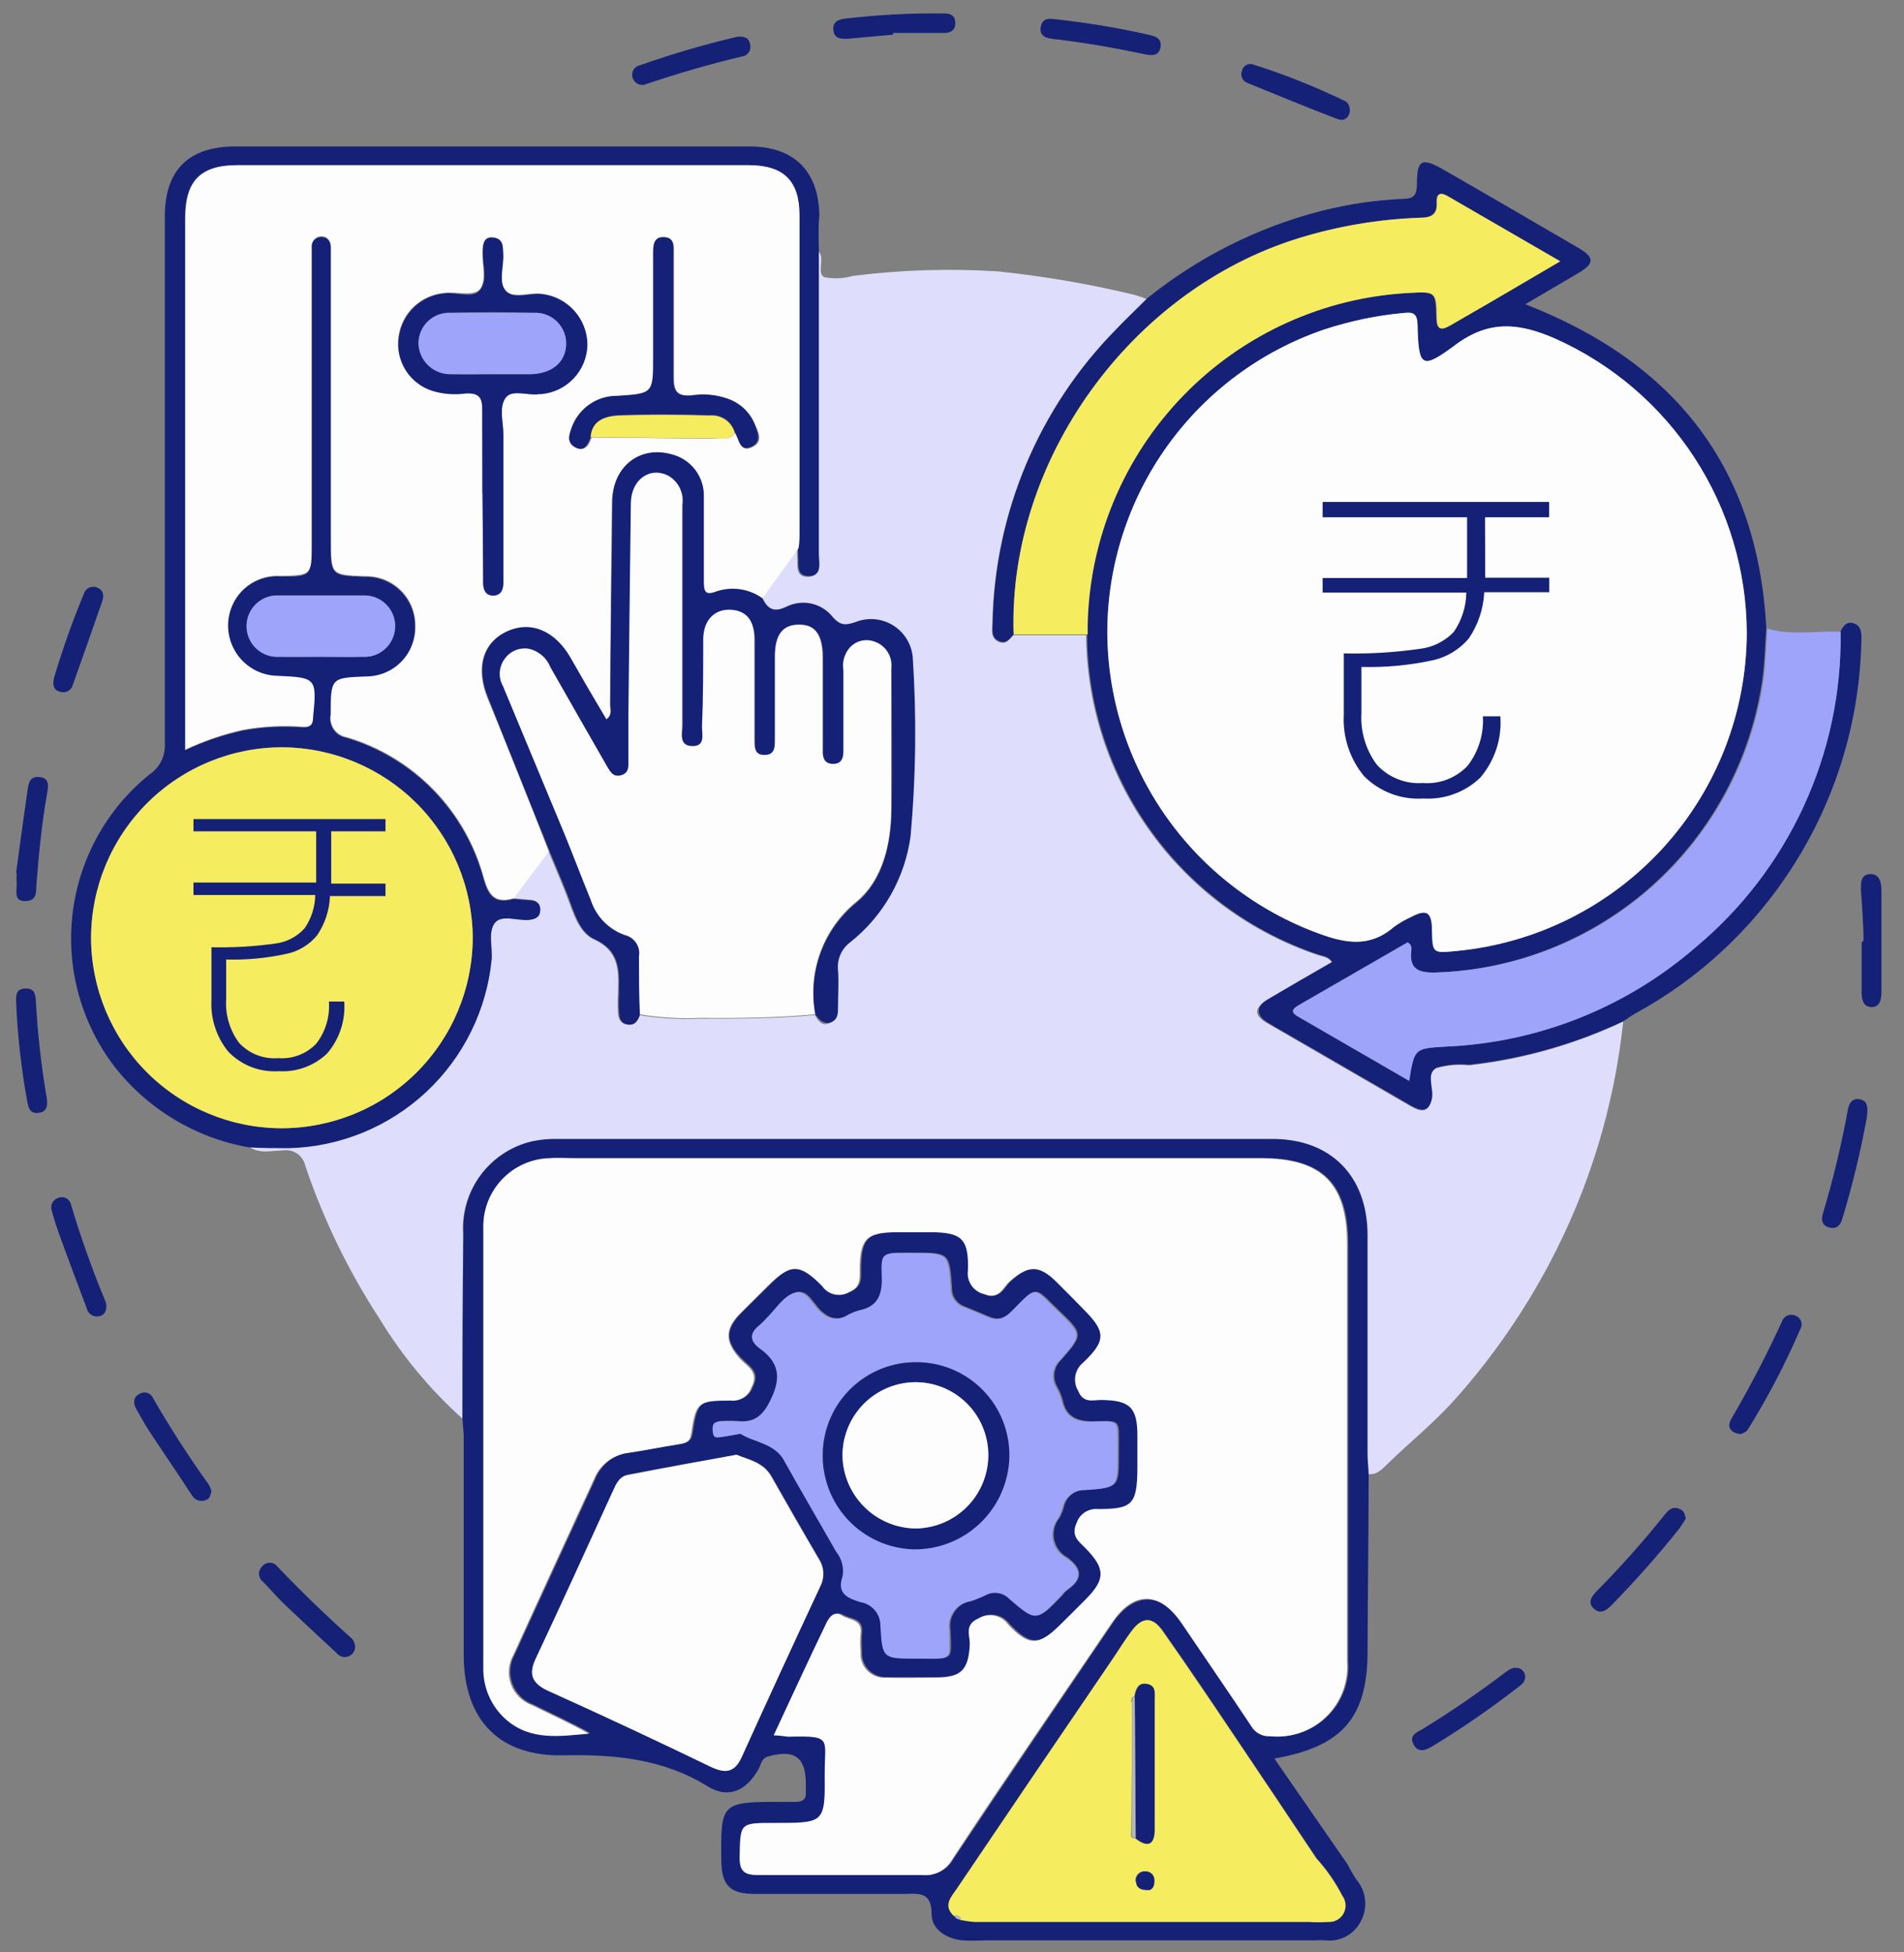
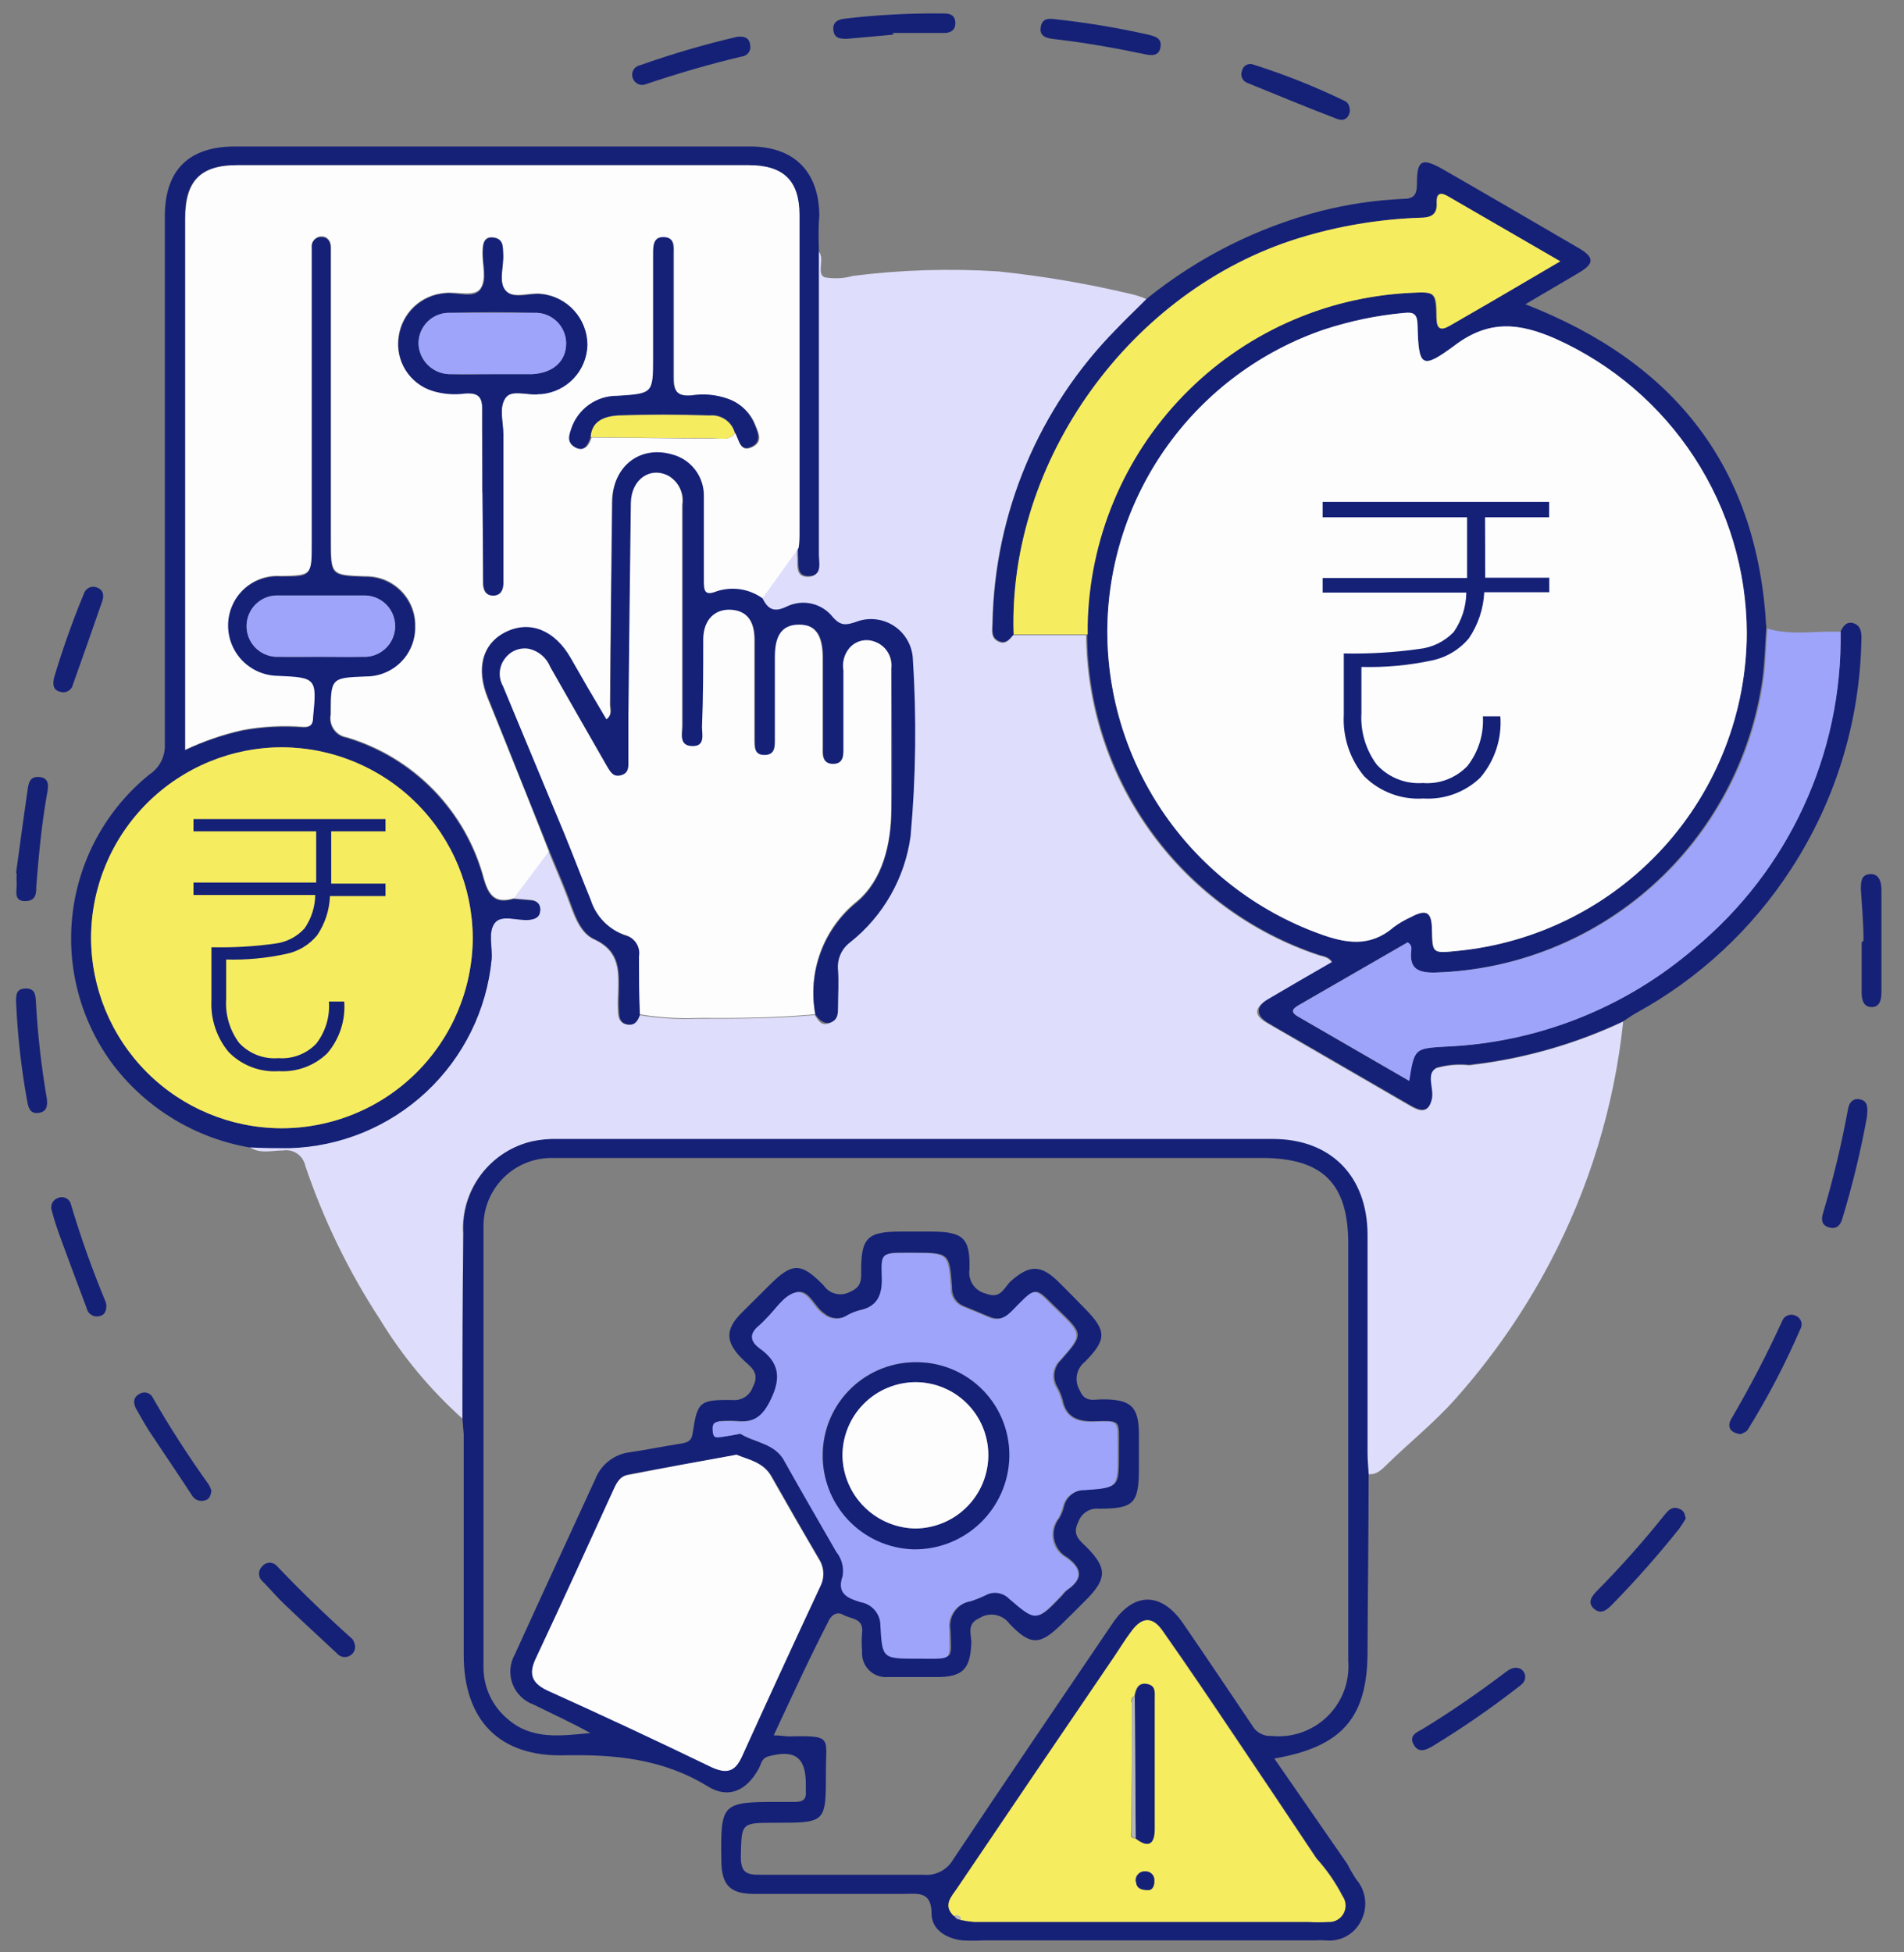
<svg xmlns="http://www.w3.org/2000/svg" width="79" height="81" viewBox="0 0 79 81" fill="none">
  <rect x="0" y="0" width="79" height="81" fill="#808080" stroke="none" />
  <g clip-path="url(#clip0_147_280)">
    <path d="M19.189 58.863C17.85 57.661 16.694 56.27 15.759 54.733C14.464 52.751 13.425 50.613 12.667 48.37C12.624 48.164 12.502 47.982 12.328 47.863C12.153 47.745 11.939 47.698 11.731 47.734C11.267 47.734 10.771 47.893 10.338 47.581C10.892 47.581 11.451 47.62 12.011 47.613C14.123 47.553 16.141 46.724 17.685 45.282C19.229 43.84 20.194 41.884 20.398 39.781C20.436 39.272 20.27 38.648 20.512 38.298C20.754 37.948 21.454 38.19 21.944 38.145C22.211 38.114 22.402 38.024 22.415 37.757C22.427 37.49 22.256 37.35 21.988 37.331L21.307 37.274C21.791 36.637 22.268 35.963 22.745 35.301C23.006 35.937 23.286 36.574 23.528 37.21C23.77 37.846 24.005 38.686 24.629 38.972C25.736 39.481 25.666 40.34 25.634 41.263C25.621 41.49 25.621 41.717 25.634 41.944C25.634 42.179 25.691 42.421 25.952 42.498C26.213 42.574 26.41 42.377 26.5 42.116C27.321 42.252 28.155 42.303 28.987 42.268C30.597 42.268 32.169 42.268 33.804 42.116C33.944 42.326 34.065 42.58 34.389 42.466C34.714 42.351 34.682 42.084 34.682 41.829C34.682 41.327 34.682 40.818 34.682 40.309C34.657 40.087 34.691 39.863 34.781 39.658C34.87 39.454 35.012 39.277 35.191 39.144C36.56 38.056 37.456 36.481 37.692 34.748C37.916 32.272 37.945 29.783 37.781 27.303C37.754 27.036 37.666 26.778 37.523 26.55C37.38 26.323 37.187 26.131 36.957 25.991C36.728 25.851 36.469 25.767 36.201 25.744C35.933 25.721 35.664 25.76 35.414 25.859C35.013 25.992 34.778 26.024 34.466 25.655C34.246 25.375 33.936 25.178 33.589 25.098C33.242 25.018 32.877 25.06 32.557 25.216C32.035 25.471 31.774 25.337 31.552 24.879L33.072 22.76V23.059C33.111 23.415 32.964 23.944 33.524 23.937C34.084 23.931 33.925 23.384 33.931 23.04C33.931 21.615 33.931 20.196 33.931 18.77C33.931 15.983 33.931 13.194 33.931 10.403C33.968 10.437 34 10.475 34.027 10.518C34.179 10.842 33.893 11.364 34.211 11.504C34.605 11.576 35.01 11.556 35.395 11.447C37.395 11.194 39.415 11.133 41.427 11.262C43.33 11.461 45.217 11.786 47.077 12.236C47.246 12.283 47.412 12.342 47.573 12.414C47.141 12.84 46.695 13.254 46.301 13.687C43.093 16.939 41.257 21.298 41.172 25.865C41.172 26.132 41.083 26.45 41.401 26.616C41.719 26.781 41.872 26.552 42.038 26.355H45.066C45.066 26.431 45.066 26.508 45.066 26.584C45.132 29.486 46.092 32.297 47.815 34.632C49.538 36.968 51.94 38.715 54.693 39.634C54.878 39.698 55.1 39.698 55.26 39.933C54.356 40.455 53.459 40.97 52.568 41.498C52.027 41.823 52.021 42.135 52.568 42.447C53.115 42.758 53.446 42.956 53.885 43.21L58.498 45.883C58.893 46.112 59.268 46.245 59.395 45.596C59.478 45.163 59.135 44.572 59.586 44.324C60.024 44.197 60.482 44.156 60.935 44.203C61.062 44.203 61.19 44.171 61.317 44.158C63.407 43.886 65.443 43.289 67.349 42.389C66.979 45.894 65.942 49.296 64.295 52.411C63.223 54.441 61.909 56.334 60.382 58.048C59.504 59.035 58.473 59.855 57.544 60.765C57.34 60.962 57.117 61.211 56.761 61.16C56.761 60.88 56.717 60.606 56.717 60.326C56.717 57.304 56.717 54.282 56.717 51.253C56.717 48.822 55.196 47.276 52.784 47.276H23.127C22.77 47.266 22.414 47.298 22.065 47.371C21.214 47.567 20.46 48.058 19.937 48.757C19.414 49.456 19.155 50.318 19.208 51.189C19.208 53.734 19.201 56.298 19.189 58.863Z" fill="#DEDEFC" />
    <path d="M19.189 58.863C19.189 56.318 19.189 53.734 19.233 51.17C19.181 50.299 19.439 49.437 19.963 48.738C20.486 48.039 21.24 47.548 22.09 47.352C22.44 47.279 22.796 47.247 23.153 47.257H52.81C55.222 47.257 56.736 48.803 56.742 51.234C56.742 54.262 56.742 57.285 56.742 60.307C56.742 60.587 56.774 60.861 56.787 61.141C56.787 63.597 56.749 66.053 56.742 68.509C56.742 71.245 55.712 72.473 52.874 72.963L55.903 77.34C56.014 77.559 56.137 77.772 56.272 77.977C56.479 78.216 56.608 78.514 56.639 78.83C56.671 79.145 56.605 79.463 56.45 79.739C56.314 79.997 56.103 80.209 55.846 80.346C55.588 80.483 55.296 80.54 55.005 80.509C54.855 80.499 54.704 80.499 54.554 80.509H40.835C40.532 80.525 40.228 80.525 39.925 80.509C39.251 80.433 38.653 80.051 38.653 79.408C38.653 78.454 38.08 78.575 37.482 78.581H31.31C30.292 78.581 29.942 78.225 29.929 77.207C29.898 74.814 29.929 74.763 32.309 74.763C32.538 74.763 32.767 74.763 32.996 74.763C33.321 74.763 33.467 74.643 33.435 74.318C33.435 74.216 33.435 74.115 33.435 74.013C33.435 72.912 32.971 72.575 31.883 72.874C31.596 72.95 31.584 73.192 31.482 73.383C30.967 74.318 30.209 74.655 29.338 74.102C27.492 72.975 25.52 72.791 23.427 72.829C20.716 72.906 19.24 71.366 19.24 68.655C19.24 65.609 19.24 62.559 19.24 59.505C19.227 59.321 19.202 59.092 19.189 58.863ZM39.881 79.637H39.938C40.11 79.675 40.285 79.7 40.46 79.714H54.318C54.596 79.73 54.874 79.73 55.152 79.714C55.274 79.714 55.394 79.68 55.498 79.618C55.603 79.555 55.689 79.465 55.746 79.357C55.804 79.249 55.831 79.127 55.825 79.005C55.819 78.883 55.78 78.765 55.712 78.664C55.423 78.101 55.061 77.579 54.636 77.111C53.523 75.444 52.416 73.784 51.296 72.123C50.291 70.628 49.285 69.132 48.254 67.669C47.841 67.077 47.414 67.084 46.982 67.669C46.721 68.013 46.498 68.382 46.257 68.738C44.072 71.945 41.896 75.154 39.728 78.365C39.493 78.708 39.136 79.065 39.601 79.504C39.623 79.556 39.664 79.599 39.716 79.623C39.767 79.648 39.826 79.653 39.881 79.637ZM32.105 72.002C32.392 72.002 32.57 72.046 32.742 72.046C34.593 72.002 34.256 72.097 34.269 73.548C34.269 75.629 34.269 75.629 32.163 75.629C30.738 75.629 30.769 75.629 30.738 77.029C30.738 77.665 30.941 77.792 31.526 77.786C33.792 77.786 36.05 77.786 38.316 77.786C38.561 77.811 38.808 77.764 39.027 77.651C39.246 77.538 39.428 77.364 39.55 77.15C41.733 73.873 43.947 70.621 46.155 67.364C47.045 66.034 48.191 66.046 49.094 67.364C49.998 68.681 51.003 70.176 51.958 71.595C52.037 71.735 52.154 71.851 52.296 71.927C52.438 72.004 52.598 72.038 52.759 72.027C53.182 72.07 53.609 72.019 54.01 71.878C54.411 71.737 54.776 71.51 55.079 71.213C55.383 70.915 55.617 70.555 55.766 70.157C55.915 69.759 55.974 69.333 55.941 68.91C55.941 63.136 55.941 57.367 55.941 51.603C55.941 49.102 54.878 48.046 52.358 48.046H23.872C23.516 48.046 23.159 48.046 22.803 48.046C22.056 48.068 21.348 48.384 20.834 48.927C20.32 49.47 20.042 50.194 20.061 50.941C20.061 57.015 20.061 63.092 20.061 69.171C20.058 69.579 20.146 69.983 20.318 70.353C20.489 70.724 20.741 71.052 21.053 71.315C22.071 72.212 23.287 72.015 24.496 71.907C23.719 71.474 22.918 71.111 22.135 70.723C21.935 70.652 21.754 70.537 21.603 70.388C21.452 70.239 21.336 70.058 21.263 69.859C21.189 69.66 21.16 69.448 21.178 69.236C21.196 69.025 21.26 68.82 21.365 68.636C22.466 66.212 23.586 63.794 24.699 61.37C24.815 61.072 25.009 60.812 25.261 60.615C25.514 60.419 25.814 60.295 26.131 60.256C26.831 60.154 27.531 60.008 28.231 59.9C28.498 59.855 28.689 59.817 28.74 59.467C28.937 58.15 29.02 58.074 30.388 58.087C30.568 58.107 30.751 58.065 30.904 57.968C31.058 57.87 31.174 57.724 31.234 57.552C31.571 56.916 31.1 56.693 30.782 56.368C30.095 55.675 30.082 55.153 30.782 54.46L31.915 53.333C32.863 52.379 33.232 52.366 34.173 53.333C34.292 53.508 34.471 53.632 34.676 53.68C34.881 53.728 35.097 53.698 35.281 53.594C35.77 53.384 35.732 53.066 35.732 52.691C35.732 51.361 36 51.1 37.349 51.1H38.621C39.97 51.1 40.263 51.361 40.224 52.684C40.193 52.903 40.245 53.126 40.37 53.309C40.495 53.491 40.684 53.62 40.899 53.671C41.535 53.925 41.656 53.416 41.936 53.162C42.7 52.481 43.17 52.462 43.896 53.162C44.278 53.537 44.647 53.919 45.022 54.301C45.913 55.21 45.932 55.573 45.022 56.496C44.846 56.632 44.725 56.829 44.684 57.048C44.643 57.268 44.684 57.495 44.799 57.686C45.016 58.214 45.404 58.055 45.754 58.061C46.944 58.061 47.255 58.373 47.255 59.537C47.255 59.989 47.255 60.447 47.255 60.905C47.255 62.381 47.052 62.598 45.595 62.598C45.412 62.579 45.228 62.623 45.073 62.723C44.918 62.822 44.802 62.971 44.742 63.145C44.456 63.705 44.825 63.928 45.111 64.22C45.926 65.054 45.926 65.493 45.111 66.333C44.755 66.695 44.392 67.052 44.029 67.408C43.145 68.267 42.757 68.286 41.885 67.37C41.746 67.181 41.541 67.052 41.311 67.009C41.081 66.965 40.843 67.01 40.645 67.134C40.078 67.383 40.314 67.815 40.301 68.178C40.256 69.253 39.951 69.578 38.876 69.584C38.188 69.584 37.501 69.584 36.814 69.584C36.673 69.593 36.532 69.571 36.4 69.52C36.268 69.47 36.149 69.391 36.05 69.291C35.951 69.19 35.875 69.069 35.827 68.936C35.779 68.804 35.759 68.662 35.77 68.522C35.748 68.267 35.748 68.012 35.77 67.758C35.847 67.122 35.306 67.185 34.988 67.001C34.67 66.816 34.434 67.096 34.352 67.313C33.55 68.865 32.85 70.405 32.105 71.996V72.002ZM30.725 59.493C31.317 59.868 32.182 59.881 32.634 60.663C33.327 61.904 34.046 63.132 34.752 64.367C34.865 64.506 34.947 64.667 34.993 64.841C35.04 65.014 35.048 65.195 35.02 65.372C34.752 66.129 35.261 66.301 35.77 66.46C35.997 66.497 36.203 66.614 36.352 66.788C36.501 66.963 36.584 67.185 36.585 67.414C36.661 68.795 36.674 68.795 38.099 68.802H38.252C39.639 68.802 39.467 68.871 39.442 67.631C39.418 67.493 39.422 67.353 39.454 67.217C39.486 67.082 39.544 66.954 39.626 66.841C39.708 66.728 39.812 66.633 39.931 66.561C40.05 66.489 40.182 66.442 40.32 66.422C40.538 66.35 40.751 66.263 40.956 66.161C41.116 66.08 41.297 66.052 41.474 66.082C41.65 66.111 41.812 66.197 41.936 66.326C43.043 67.274 43.05 67.268 44.087 66.186C44.147 66.103 44.217 66.028 44.297 65.964C44.971 65.499 44.889 65.067 44.297 64.621C44.155 64.546 44.032 64.439 43.936 64.31C43.84 64.181 43.774 64.033 43.742 63.875C43.71 63.718 43.714 63.555 43.753 63.399C43.791 63.243 43.864 63.098 43.966 62.973C44.054 62.818 44.118 62.651 44.157 62.477C44.21 62.28 44.328 62.106 44.492 61.985C44.656 61.864 44.856 61.802 45.06 61.809C46.428 61.713 46.428 61.7 46.428 60.352V60.046C46.428 58.907 46.543 58.933 45.372 58.971C44.704 58.971 44.239 58.793 44.099 58.087C44.046 57.89 43.967 57.702 43.864 57.526C43.764 57.35 43.727 57.144 43.758 56.943C43.789 56.742 43.887 56.558 44.036 56.419C44.971 55.357 44.959 55.35 43.896 54.326L43.679 54.116C42.986 53.422 42.986 53.429 42.292 54.116C41.962 54.447 41.656 54.88 41.071 54.638C40.715 54.492 40.371 54.339 40.014 54.199C39.86 54.141 39.728 54.036 39.636 53.899C39.545 53.762 39.499 53.6 39.505 53.435C39.404 51.978 39.397 51.978 37.915 51.972H37.609C36.642 51.972 36.604 51.972 36.642 52.964C36.642 53.703 36.464 54.199 35.688 54.358C35.49 54.41 35.302 54.492 35.128 54.6C34.983 54.677 34.818 54.709 34.654 54.691C34.49 54.673 34.336 54.605 34.212 54.498C33.779 54.218 33.575 53.442 33.009 53.626C32.551 53.766 32.226 54.32 31.845 54.689C31.76 54.782 31.671 54.872 31.577 54.956C31.151 55.287 31.157 55.592 31.577 55.929C32.36 56.489 32.487 57.113 32.048 58.023C31.724 58.716 31.355 59.028 30.623 58.958C30.394 58.942 30.165 58.942 29.936 58.958C29.662 58.958 29.611 59.162 29.63 59.391C29.649 59.62 29.853 59.626 30.025 59.601C30.197 59.575 30.419 59.544 30.725 59.486V59.493ZM30.559 60.364C29 60.644 27.531 60.899 26.061 61.179C25.692 61.249 25.564 61.573 25.425 61.879C24.368 64.182 23.319 66.492 22.243 68.789C21.938 69.425 22.059 69.807 22.714 70.112C24.992 71.16 27.261 72.221 29.522 73.294C30.159 73.586 30.502 73.491 30.795 72.861C31.864 70.498 32.945 68.148 34.04 65.811C34.133 65.632 34.177 65.432 34.167 65.231C34.157 65.029 34.093 64.834 33.983 64.666C33.312 63.525 32.655 62.381 32.01 61.236C31.66 60.657 31.049 60.568 30.559 60.358V60.364Z" fill="#152177" />
    <path d="M42.057 26.323C41.891 26.52 41.726 26.737 41.421 26.584C41.115 26.431 41.185 26.101 41.191 25.833C41.277 21.266 43.112 16.907 46.32 13.655C46.74 13.216 47.185 12.802 47.593 12.382C49.712 10.674 52.172 9.437 54.808 8.755C55.914 8.474 57.046 8.306 58.187 8.253C58.645 8.253 58.791 8.119 58.791 7.616C58.791 6.656 58.982 6.541 59.79 6.98C61.699 8.075 63.608 9.188 65.517 10.302C66.153 10.677 66.153 10.938 65.517 11.313C64.88 11.689 64.098 12.147 63.29 12.624C69.519 15.048 72.923 19.419 73.286 26.037C73.235 26.743 73.222 27.456 73.127 28.156C72.662 31.47 71.039 34.513 68.546 36.746C66.052 38.978 62.849 40.256 59.504 40.353C58.867 40.353 58.467 40.2 58.543 39.469C58.543 39.354 58.587 39.214 58.397 39.1L53.885 41.702C53.644 41.842 53.504 41.976 53.841 42.173L58.46 44.845C58.664 43.509 58.664 43.503 59.949 43.426C63.77 43.272 67.426 41.828 70.321 39.329C72.244 37.734 73.786 35.728 74.832 33.458C75.878 31.189 76.402 28.714 76.365 26.215C76.473 25.96 76.639 25.757 76.938 25.871C77.237 25.986 77.243 26.298 77.231 26.578C77.165 29.943 76.158 33.224 74.323 36.046C72.705 38.55 70.487 40.61 67.871 42.039C67.699 42.135 67.534 42.256 67.368 42.364C65.462 43.264 63.427 43.861 61.336 44.133C61.209 44.133 61.082 44.171 60.955 44.177C60.501 44.131 60.043 44.172 59.606 44.298C59.154 44.546 59.497 45.138 59.415 45.571C59.287 46.207 58.912 46.086 58.517 45.857L53.904 43.185C53.465 42.93 53.02 42.688 52.587 42.421C52.155 42.154 52.066 41.785 52.587 41.473C53.478 40.945 54.375 40.43 55.279 39.908C55.12 39.672 54.897 39.672 54.712 39.609C51.963 38.685 49.566 36.935 47.847 34.599C46.129 32.262 45.173 29.452 45.111 26.552C45.111 26.476 45.111 26.4 45.111 26.323C45.111 26.247 45.111 26.075 45.111 25.948C45.179 22.384 46.596 18.979 49.075 16.419C51.555 13.859 54.913 12.335 58.473 12.153C59.542 12.096 59.561 12.096 59.593 13.19C59.593 13.655 59.758 13.731 60.127 13.521L61.909 12.49L64.721 10.842L60.064 8.145C59.758 7.966 59.574 8.011 59.599 8.399C59.637 8.934 59.326 9.035 58.886 9.035C57.185 9.097 55.5 9.381 53.873 9.882C46.918 12.032 41.815 19.101 42.057 26.323ZM72.478 26.259C72.467 23.678 71.713 21.154 70.306 18.99C68.899 16.826 66.898 15.113 64.543 14.056C63.067 13.419 61.813 13.254 60.395 14.304C58.976 15.354 58.861 15.239 58.817 13.489C58.817 13.012 58.626 12.942 58.225 12.987C57.113 13.091 56.016 13.32 54.954 13.668C52.337 14.557 50.063 16.241 48.448 18.484C46.833 20.728 45.958 23.419 45.944 26.183C45.944 28.921 46.785 31.593 48.354 33.837C49.922 36.081 52.142 37.789 54.712 38.731C55.826 39.144 56.838 39.322 57.824 38.47C58.048 38.305 58.289 38.165 58.543 38.05C59.179 37.706 59.396 37.834 59.415 38.584C59.415 39.558 59.415 39.558 60.445 39.456C63.731 39.142 66.782 37.617 69.006 35.178C71.23 32.739 72.467 29.56 72.478 26.259Z" fill="#152177" />
    <path d="M33.976 10.365C33.976 13.152 33.976 15.941 33.976 18.732C33.976 20.158 33.976 21.576 33.976 23.002C33.976 23.345 34.135 23.886 33.569 23.899C33.003 23.912 33.155 23.377 33.117 23.021V22.722C33.117 22.518 33.155 22.315 33.155 22.086V8.921C33.155 7.496 32.519 6.853 31.03 6.853H9.835C8.315 6.853 7.672 7.489 7.672 9.048V31.134C8.439 30.772 9.243 30.496 10.071 30.313C10.898 30.162 11.74 30.12 12.578 30.186C12.89 30.186 12.947 30.065 12.972 29.785C13.131 28.175 13.106 28.143 11.509 28.073C11.168 28.069 10.834 27.982 10.535 27.82C10.236 27.657 9.981 27.424 9.793 27.14C9.605 26.857 9.489 26.531 9.455 26.193C9.422 25.854 9.471 25.512 9.6 25.197C9.762 24.796 10.047 24.457 10.414 24.228C10.781 23.999 11.211 23.893 11.643 23.924C12.915 23.924 12.915 23.924 12.915 22.582C12.915 18.662 12.915 14.747 12.915 10.836C12.915 10.658 12.915 10.48 12.915 10.302C12.908 10.244 12.913 10.186 12.93 10.131C12.947 10.075 12.975 10.024 13.012 9.98C13.05 9.937 13.097 9.901 13.149 9.877C13.201 9.852 13.258 9.838 13.316 9.837C13.589 9.837 13.717 10.015 13.717 10.289C13.717 10.562 13.717 10.747 13.717 10.976V22.429C13.717 23.886 13.717 23.886 15.136 23.937C15.41 23.93 15.682 23.979 15.937 24.08C16.192 24.181 16.423 24.333 16.618 24.527C16.812 24.72 16.965 24.951 17.068 25.205C17.171 25.459 17.222 25.731 17.216 26.005C17.223 26.279 17.175 26.551 17.075 26.805C16.974 27.06 16.824 27.292 16.632 27.487C16.44 27.682 16.211 27.837 15.959 27.942C15.706 28.047 15.435 28.1 15.161 28.098C13.704 28.156 13.723 28.156 13.71 29.664C13.689 29.77 13.69 29.88 13.713 29.987C13.735 30.093 13.779 30.194 13.841 30.283C13.904 30.372 13.983 30.448 14.076 30.505C14.168 30.563 14.271 30.601 14.379 30.618C15.751 31.028 16.994 31.783 17.99 32.811C18.986 33.84 19.701 35.107 20.067 36.491C20.283 37.242 20.582 37.509 21.308 37.299L21.988 37.356C22.256 37.356 22.434 37.503 22.415 37.783C22.396 38.063 22.211 38.139 21.944 38.171C21.454 38.215 20.786 37.916 20.512 38.324C20.239 38.731 20.436 39.297 20.398 39.806C20.194 41.909 19.23 43.865 17.685 45.308C16.141 46.75 14.124 47.579 12.012 47.639C11.452 47.639 10.892 47.639 10.338 47.607C8.111 47.218 6.109 46.011 4.726 44.222C3.353 42.41 2.74 40.135 3.015 37.878C3.291 35.622 4.434 33.561 6.202 32.133C6.411 31.995 6.579 31.805 6.691 31.581C6.802 31.358 6.853 31.109 6.839 30.86C6.839 23.568 6.839 16.274 6.839 8.978C6.839 7.069 7.818 6.077 9.759 6.077H31.106C32.958 6.077 33.983 7.12 33.995 8.959C33.951 9.373 33.963 9.882 33.976 10.365ZM11.655 46.812C12.698 46.816 13.731 46.614 14.696 46.218C15.661 45.823 16.538 45.24 17.277 44.505C18.017 43.77 18.604 42.896 19.005 41.934C19.406 40.971 19.613 39.939 19.615 38.896C19.6 36.809 18.765 34.812 17.29 33.336C15.815 31.86 13.818 31.023 11.732 31.006C10.689 31.003 9.656 31.205 8.691 31.602C7.727 31.998 6.85 32.581 6.111 33.317C5.373 34.053 4.786 34.927 4.386 35.89C3.985 36.853 3.779 37.885 3.778 38.928C3.786 41.015 4.619 43.015 6.094 44.491C7.569 45.968 9.568 46.801 11.655 46.812ZM13.303 27.252C13.889 27.252 14.468 27.252 15.053 27.252C15.226 27.262 15.399 27.236 15.562 27.176C15.724 27.116 15.873 27.024 15.998 26.905C16.124 26.786 16.224 26.642 16.292 26.483C16.361 26.324 16.396 26.153 16.396 25.98C16.396 25.808 16.361 25.638 16.294 25.481C16.227 25.323 16.129 25.18 16.005 25.061C15.881 24.942 15.735 24.85 15.575 24.789C15.414 24.728 15.243 24.7 15.072 24.707C13.908 24.707 12.743 24.707 11.579 24.707C11.405 24.697 11.232 24.722 11.068 24.781C10.905 24.84 10.756 24.932 10.629 25.052C10.503 25.171 10.402 25.315 10.334 25.474C10.265 25.634 10.23 25.806 10.23 25.98C10.23 26.152 10.264 26.322 10.332 26.48C10.399 26.638 10.498 26.781 10.623 26.9C10.747 27.019 10.894 27.112 11.055 27.172C11.216 27.233 11.388 27.26 11.56 27.252C12.139 27.271 12.724 27.252 13.303 27.252Z" fill="#152177" />
    <path d="M76.372 26.215C76.408 28.714 75.885 31.189 74.838 33.458C73.792 35.728 72.251 37.734 70.327 39.329C67.434 41.826 63.781 43.27 59.962 43.426C58.689 43.503 58.689 43.509 58.473 44.845L53.853 42.173C53.516 41.976 53.656 41.842 53.898 41.702L58.409 39.1C58.6 39.214 58.562 39.354 58.556 39.469C58.479 40.201 58.855 40.366 59.517 40.353C62.861 40.266 66.066 38.997 68.565 36.773C71.064 34.549 72.696 31.512 73.171 28.2C73.266 27.5 73.279 26.788 73.33 26.081C74.329 26.381 75.354 26.164 76.372 26.215Z" fill="#9EA4F9" />
    <path d="M69.945 63.005C69.86 63.154 69.767 63.299 69.665 63.438C68.797 64.525 67.876 65.567 66.904 66.562C66.681 66.797 66.42 67.013 66.127 66.74C65.835 66.466 66.077 66.193 66.293 65.976C67.269 64.986 68.193 63.945 69.061 62.859C69.207 62.681 69.366 62.496 69.633 62.585C69.901 62.674 69.894 62.82 69.945 63.005Z" fill="#152177" />
    <path d="M72.229 59.505C71.784 59.455 71.644 59.2 71.835 58.869C72.602 57.561 73.303 56.214 73.934 54.835C73.952 54.78 73.981 54.729 74.019 54.685C74.058 54.642 74.105 54.608 74.158 54.584C74.211 54.561 74.269 54.549 74.327 54.549C74.385 54.55 74.442 54.562 74.494 54.587C74.549 54.606 74.599 54.638 74.64 54.679C74.68 54.721 74.712 54.771 74.73 54.826C74.749 54.881 74.756 54.939 74.749 54.997C74.742 55.055 74.723 55.11 74.692 55.16C74.071 56.599 73.343 57.99 72.516 59.321C72.471 59.41 72.325 59.455 72.229 59.505Z" fill="#152177" />
    <path d="M63.283 69.578C63.283 69.788 63.137 69.89 62.997 69.998C61.861 70.881 60.676 71.699 59.447 72.447C59.167 72.613 58.861 72.753 58.658 72.39C58.454 72.028 58.747 71.888 59.001 71.754C60.185 71.035 61.33 70.24 62.437 69.406C62.628 69.26 62.812 69.132 63.073 69.234C63.136 69.267 63.189 69.316 63.227 69.377C63.264 69.437 63.283 69.507 63.283 69.578Z" fill="#152177" />
    <path d="M77.459 46.36C77.199 47.786 76.857 49.197 76.435 50.585C76.346 50.884 76.155 51.011 75.869 50.922C75.582 50.833 75.563 50.591 75.633 50.362C76.06 48.934 76.409 47.483 76.677 46.016C76.728 45.736 76.893 45.539 77.205 45.622C77.517 45.704 77.498 45.984 77.459 46.36Z" fill="#152177" />
    <path d="M77.32 39.023C77.32 38.317 77.256 37.611 77.211 36.905C77.211 36.605 77.211 36.3 77.574 36.268C77.937 36.236 78.058 36.542 78.064 36.905V41.149C78.064 41.448 78.013 41.785 77.657 41.785C77.3 41.785 77.237 41.448 77.243 41.149C77.243 40.468 77.243 39.781 77.243 39.1L77.32 39.023Z" fill="#152177" />
    <path d="M4.414 54.161C4.414 54.383 4.357 54.568 4.109 54.612C4.052 54.624 3.994 54.625 3.937 54.614C3.881 54.603 3.827 54.581 3.779 54.549C3.731 54.517 3.689 54.476 3.658 54.428C3.626 54.38 3.604 54.325 3.593 54.269C3.237 53.321 2.874 52.36 2.531 51.418C2.391 51.036 2.257 50.648 2.155 50.254C2.133 50.2 2.123 50.142 2.125 50.085C2.127 50.027 2.14 49.97 2.166 49.918C2.191 49.865 2.227 49.819 2.271 49.782C2.315 49.744 2.367 49.717 2.422 49.7C2.477 49.678 2.535 49.669 2.593 49.673C2.651 49.677 2.708 49.694 2.759 49.723C2.809 49.751 2.853 49.791 2.886 49.839C2.919 49.887 2.941 49.942 2.951 49.999C3.358 51.361 3.836 52.702 4.382 54.014C4.397 54.062 4.407 54.111 4.414 54.161Z" fill="#152177" />
    <path d="M8.773 61.853C8.741 62.031 8.703 62.191 8.537 62.241C8.43 62.285 8.311 62.286 8.203 62.246C8.095 62.206 8.005 62.127 7.952 62.025C7.373 61.134 6.769 60.256 6.183 59.365C5.992 59.066 5.808 58.729 5.642 58.443C5.534 58.227 5.515 57.985 5.77 57.845C5.817 57.812 5.871 57.79 5.928 57.78C5.985 57.771 6.043 57.774 6.098 57.79C6.154 57.806 6.205 57.834 6.248 57.872C6.292 57.91 6.326 57.957 6.349 58.01C7.061 59.245 7.831 60.439 8.658 61.592C8.706 61.675 8.744 61.762 8.773 61.853Z" fill="#152177" />
    <path d="M0.667 36.218C0.819 35.085 0.976 33.954 1.137 32.826C1.182 32.521 1.214 32.19 1.653 32.241C2.092 32.292 1.996 32.693 1.945 32.972C1.723 34.245 1.608 35.486 1.506 36.752C1.506 37.057 1.506 37.388 1.036 37.388C0.565 37.388 0.698 36.975 0.692 36.688C0.682 36.538 0.682 36.387 0.692 36.236L0.667 36.218Z" fill="#152177" />
    <path d="M14.729 68.273C14.741 68.356 14.728 68.44 14.692 68.515C14.655 68.59 14.597 68.652 14.525 68.693C14.436 68.747 14.331 68.766 14.229 68.747C14.127 68.728 14.036 68.673 13.971 68.592C13.246 67.917 12.521 67.249 11.808 66.568C11.496 66.275 11.21 65.932 10.917 65.633C10.869 65.597 10.828 65.55 10.799 65.497C10.77 65.444 10.753 65.385 10.749 65.325C10.744 65.264 10.753 65.204 10.775 65.147C10.796 65.091 10.829 65.039 10.873 64.997C10.91 64.948 10.958 64.908 11.013 64.881C11.069 64.854 11.129 64.84 11.191 64.84C11.252 64.84 11.313 64.854 11.368 64.881C11.423 64.908 11.472 64.948 11.509 64.997C12.508 66.046 13.545 67.045 14.627 68.013C14.679 68.091 14.713 68.18 14.729 68.273Z" fill="#152177" />
    <path d="M37.062 1.438L35.153 1.61C34.886 1.61 34.625 1.61 34.58 1.266C34.536 0.923 34.759 0.808 35.038 0.776C36.423 0.612 37.818 0.54 39.212 0.56C39.48 0.56 39.645 0.687 39.639 0.974C39.633 1.26 39.429 1.368 39.174 1.368C38.468 1.368 37.755 1.368 37.049 1.368L37.062 1.438Z" fill="#152177" />
    <path d="M43.819 0.802C45.103 0.941 46.378 1.153 47.637 1.438C47.923 1.508 48.21 1.572 48.152 1.953C48.095 2.335 47.764 2.31 47.516 2.253C46.244 1.985 44.971 1.763 43.698 1.616C43.399 1.584 43.113 1.489 43.183 1.114C43.253 0.738 43.527 0.764 43.819 0.802Z" fill="#152177" />
    <path d="M1.945 45.596C1.977 45.876 1.945 46.131 1.602 46.175C1.258 46.22 1.182 45.984 1.131 45.704C0.881 44.334 0.726 42.948 0.667 41.556C0.667 41.282 0.667 41.028 1.048 41.015C1.43 41.002 1.468 41.238 1.487 41.518C1.56 42.885 1.713 44.247 1.945 45.596Z" fill="#152177" />
    <path d="M30.585 1.527C30.884 1.495 31.087 1.565 31.125 1.858C31.138 1.914 31.139 1.972 31.128 2.028C31.116 2.085 31.093 2.138 31.059 2.184C31.025 2.231 30.982 2.269 30.932 2.298C30.882 2.326 30.826 2.343 30.769 2.348C29.439 2.66 28.128 3.048 26.831 3.481C26.778 3.506 26.721 3.521 26.663 3.523C26.605 3.526 26.547 3.516 26.493 3.494C26.439 3.473 26.39 3.44 26.349 3.398C26.309 3.356 26.278 3.306 26.258 3.252C26.236 3.197 26.227 3.139 26.23 3.081C26.233 3.023 26.248 2.966 26.276 2.915C26.303 2.863 26.341 2.818 26.387 2.783C26.434 2.748 26.487 2.723 26.544 2.711C27.868 2.242 29.217 1.846 30.585 1.527Z" fill="#152177" />
    <path d="M56.01 4.6C55.972 4.887 55.781 5.046 55.489 4.938C54.216 4.454 53.001 3.945 51.76 3.442C51.711 3.425 51.666 3.399 51.628 3.364C51.59 3.329 51.559 3.287 51.538 3.24C51.516 3.193 51.505 3.142 51.504 3.091C51.502 3.039 51.512 2.988 51.531 2.94C51.54 2.889 51.561 2.842 51.591 2.8C51.621 2.758 51.66 2.724 51.705 2.699C51.75 2.674 51.8 2.659 51.851 2.656C51.902 2.652 51.954 2.66 52.002 2.679C53.309 3.093 54.585 3.601 55.819 4.2C55.959 4.282 55.998 4.416 56.01 4.6Z" fill="#152177" />
    <path d="M2.238 28.137C2.591 26.949 3.005 25.781 3.479 24.637C3.496 24.581 3.524 24.529 3.562 24.485C3.601 24.442 3.648 24.406 3.701 24.382C3.754 24.358 3.812 24.346 3.87 24.346C3.928 24.346 3.986 24.358 4.039 24.383C4.306 24.491 4.319 24.726 4.236 24.962C3.842 26.107 3.434 27.252 3.027 28.398C3.016 28.454 2.993 28.508 2.959 28.554C2.925 28.601 2.882 28.64 2.832 28.669C2.782 28.698 2.727 28.716 2.669 28.722C2.612 28.728 2.554 28.721 2.499 28.703C2.181 28.627 2.194 28.385 2.238 28.137Z" fill="#152177" />
    <path d="M21.326 37.267C20.601 37.477 20.302 37.21 20.086 36.459C19.72 35.075 19.005 33.808 18.009 32.779C17.013 31.751 15.769 30.996 14.397 30.586C14.29 30.57 14.187 30.531 14.095 30.474C14.002 30.416 13.922 30.34 13.86 30.251C13.798 30.162 13.754 30.061 13.732 29.955C13.709 29.849 13.708 29.739 13.729 29.632C13.729 28.124 13.729 28.124 15.18 28.067C15.454 28.068 15.725 28.015 15.977 27.91C16.23 27.805 16.459 27.65 16.651 27.455C16.843 27.26 16.993 27.028 17.093 26.773C17.194 26.519 17.242 26.247 17.235 25.973C17.24 25.699 17.19 25.427 17.087 25.173C16.984 24.919 16.831 24.688 16.637 24.495C16.442 24.302 16.211 24.15 15.956 24.048C15.701 23.947 15.429 23.898 15.155 23.905C13.736 23.854 13.736 23.854 13.736 22.397V10.944C13.736 10.715 13.736 10.486 13.736 10.257C13.736 10.028 13.608 9.799 13.335 9.805C13.277 9.807 13.22 9.82 13.168 9.845C13.116 9.869 13.069 9.905 13.031 9.949C12.993 9.992 12.965 10.043 12.948 10.099C12.932 10.154 12.927 10.212 12.934 10.27C12.934 10.448 12.934 10.626 12.934 10.804C12.934 14.715 12.934 18.631 12.934 22.55C12.934 23.867 12.934 23.867 11.661 23.893C11.23 23.861 10.8 23.967 10.433 24.196C10.066 24.425 9.781 24.764 9.619 25.165C9.49 25.48 9.44 25.822 9.474 26.161C9.508 26.5 9.624 26.825 9.812 27.108C10 27.392 10.255 27.625 10.554 27.788C10.853 27.95 11.187 28.037 11.528 28.041C13.125 28.111 13.15 28.143 12.991 29.753C12.991 30.033 12.908 30.173 12.597 30.154C11.759 30.088 10.916 30.131 10.09 30.281C9.262 30.465 8.458 30.74 7.691 31.102V9.048C7.691 7.508 8.327 6.853 9.854 6.853H31.049C32.512 6.853 33.168 7.489 33.174 8.921V22.098C33.174 22.302 33.174 22.506 33.136 22.735L31.615 24.853C31.343 24.657 31.028 24.528 30.696 24.477C30.364 24.426 30.025 24.455 29.706 24.561C29.21 24.758 29.172 24.561 29.178 24.122C29.178 22.957 29.178 21.787 29.178 20.622C29.188 20.225 29.062 19.836 28.821 19.519C28.581 19.202 28.24 18.977 27.855 18.879C26.525 18.497 25.405 19.375 25.386 20.851C25.354 23.644 25.335 26.444 25.303 29.237C25.303 29.441 25.411 29.689 25.138 29.874C24.635 29.008 24.139 28.156 23.655 27.328C23.019 26.19 21.995 25.77 21.002 26.228C20.009 26.686 19.729 27.736 20.226 28.964C21.091 31.076 21.937 33.195 22.771 35.327L21.326 37.267ZM30.521 17.962C30.693 18.23 30.68 18.79 31.195 18.561C31.711 18.331 31.456 17.924 31.316 17.568C31.214 17.335 31.065 17.127 30.879 16.954C30.693 16.781 30.474 16.648 30.235 16.563C29.752 16.39 29.233 16.342 28.727 16.423C28.09 16.474 27.957 16.232 27.969 15.646C27.969 13.941 27.969 12.242 27.969 10.556C27.969 10.257 28.014 9.875 27.587 9.856C27.161 9.837 27.129 10.225 27.136 10.569C27.136 11.988 27.136 13.413 27.136 14.832C27.136 16.346 27.136 16.346 25.653 16.442C25.233 16.437 24.823 16.564 24.48 16.807C24.137 17.049 23.88 17.393 23.744 17.791C23.649 18.083 23.534 18.427 23.91 18.58C24.285 18.732 24.451 18.459 24.546 18.153C26.232 18.153 27.918 18.204 29.636 18.192C29.891 18.172 30.266 18.312 30.502 17.962H30.521ZM20.035 20.431V24.166C20.035 24.446 20.111 24.701 20.442 24.694C20.773 24.688 20.868 24.465 20.868 24.179C20.868 24.001 20.868 23.823 20.868 23.644C20.868 21.736 20.868 19.884 20.868 18.001C20.868 17.498 20.709 16.874 20.945 16.512C21.18 16.149 21.88 16.416 22.37 16.334H22.446C22.958 16.287 23.434 16.055 23.786 15.681C24.138 15.307 24.34 14.817 24.355 14.304C24.356 13.777 24.162 13.268 23.809 12.877C23.456 12.485 22.971 12.239 22.446 12.185C21.95 12.128 21.301 12.395 20.983 12.064C20.665 11.733 20.894 11.052 20.862 10.524C20.862 10.219 20.862 9.888 20.448 9.843C20.035 9.799 20.029 10.206 20.016 10.48C20.016 10.982 20.175 11.612 19.933 11.969C19.691 12.325 18.953 12.089 18.444 12.153C17.968 12.191 17.52 12.39 17.172 12.717C16.825 13.045 16.601 13.481 16.535 13.954C16.459 14.436 16.559 14.929 16.817 15.343C17.076 15.757 17.475 16.064 17.941 16.206C18.381 16.337 18.843 16.372 19.297 16.308C19.825 16.308 20.016 16.442 19.997 16.983C19.99 18.141 20.016 19.286 20.016 20.431H20.035Z" fill="#FDFDFE" />
    <path d="M33.83 42.084C32.226 42.23 30.648 42.249 29.013 42.237C28.181 42.272 27.347 42.22 26.525 42.084C26.525 41.27 26.474 40.455 26.487 39.647C26.52 39.459 26.481 39.267 26.377 39.107C26.273 38.947 26.112 38.834 25.927 38.788C25.59 38.672 25.284 38.478 25.035 38.223C24.785 37.968 24.598 37.658 24.489 37.318C24.114 36.402 23.764 35.473 23.388 34.557C22.54 32.512 21.692 30.472 20.843 28.436C20.743 28.258 20.697 28.054 20.712 27.851C20.726 27.647 20.801 27.452 20.926 27.29C21.038 27.135 21.193 27.015 21.371 26.944C21.549 26.873 21.743 26.854 21.931 26.89C22.131 26.937 22.316 27.031 22.471 27.165C22.626 27.299 22.747 27.469 22.822 27.659C23.598 29.027 24.381 30.389 25.164 31.757C25.297 31.986 25.444 32.209 25.749 32.133C26.055 32.056 26.048 31.77 26.048 31.496C26.048 30.86 26.048 30.274 26.048 29.67C26.082 26.701 26.116 23.753 26.15 20.826C26.15 19.858 26.952 19.311 27.715 19.712C27.924 19.833 28.092 20.015 28.196 20.233C28.301 20.451 28.337 20.695 28.3 20.934C28.3 23.988 28.3 27.036 28.3 30.084C28.3 30.408 28.161 30.898 28.689 30.924C29.217 30.949 29.096 30.44 29.102 30.122C29.102 28.9 29.102 27.678 29.153 26.463C29.153 25.655 29.611 25.222 30.305 25.267C30.998 25.311 31.291 25.744 31.297 26.54C31.297 27.914 31.297 29.282 31.297 30.656C31.297 30.949 31.297 31.293 31.692 31.293C32.086 31.293 32.125 30.962 32.125 30.656C32.125 29.511 32.125 28.366 32.125 27.22C32.125 26.336 32.462 25.89 33.117 25.884C33.773 25.878 34.123 26.304 34.129 27.265C34.129 28.487 34.129 29.702 34.129 30.924C34.129 31.248 34.065 31.668 34.542 31.662C35.02 31.655 34.962 31.235 34.969 30.911C34.969 29.874 34.969 28.83 34.969 27.787C34.94 27.625 34.947 27.458 34.989 27.299C35.03 27.14 35.106 26.991 35.211 26.864C35.334 26.717 35.5 26.612 35.685 26.562C35.871 26.512 36.067 26.519 36.248 26.584C36.48 26.66 36.678 26.813 36.81 27.018C36.942 27.224 37 27.468 36.973 27.71C36.973 29.664 36.973 31.623 36.973 33.577C36.973 35.015 36.617 36.497 35.548 37.395C34.863 37.947 34.341 38.675 34.039 39.501C33.736 40.327 33.664 41.22 33.83 42.084Z" fill="#FDFDFE" />
    <path d="M42.057 26.323C41.815 19.101 46.918 12.032 53.892 9.882C55.519 9.381 57.204 9.097 58.905 9.035C59.344 9.035 59.656 8.94 59.618 8.399C59.618 8.011 59.777 7.966 60.083 8.145L64.74 10.842L61.928 12.491L60.146 13.521C59.777 13.731 59.624 13.655 59.612 13.19C59.612 12.096 59.561 12.096 58.492 12.153C54.932 12.335 51.574 13.859 49.094 16.419C46.614 18.979 45.198 22.384 45.13 25.948C45.13 26.075 45.13 26.202 45.13 26.323H42.057Z" fill="#F6EC5F" />
    <path d="M33.83 42.084C33.672 41.222 33.752 40.335 34.059 39.515C34.366 38.695 34.889 37.973 35.573 37.426C36.642 36.51 36.973 35.028 36.998 33.609C37.03 31.655 36.998 29.695 36.998 27.742C37.025 27.5 36.968 27.255 36.835 27.05C36.703 26.845 36.505 26.692 36.273 26.616C36.092 26.551 35.896 26.543 35.711 26.593C35.525 26.643 35.359 26.749 35.236 26.896C35.131 27.023 35.055 27.171 35.014 27.331C34.972 27.49 34.965 27.656 34.994 27.819C34.994 28.862 34.994 29.905 34.994 30.943C34.994 31.267 35.038 31.694 34.568 31.694C34.097 31.694 34.154 31.28 34.154 30.955C34.154 29.734 34.154 28.518 34.154 27.297C34.154 26.336 33.842 25.91 33.142 25.916C32.442 25.922 32.15 26.368 32.15 27.252C32.15 28.398 32.15 29.543 32.15 30.688C32.15 31 32.15 31.324 31.717 31.324C31.284 31.324 31.323 30.994 31.323 30.688C31.323 29.314 31.323 27.946 31.323 26.571C31.323 25.763 30.979 25.337 30.33 25.299C29.681 25.261 29.197 25.687 29.178 26.495C29.178 27.71 29.178 28.932 29.127 30.154C29.127 30.472 29.274 30.974 28.714 30.955C28.154 30.936 28.326 30.44 28.326 30.116C28.326 27.068 28.326 24.02 28.326 20.966C28.362 20.727 28.326 20.483 28.221 20.265C28.117 20.047 27.949 19.865 27.74 19.744C26.977 19.343 26.194 19.89 26.175 20.858C26.137 23.801 26.103 26.75 26.073 29.702C26.073 30.338 26.073 30.917 26.073 31.528C26.073 31.782 26.111 32.069 25.774 32.164C25.437 32.26 25.322 32.018 25.189 31.789C24.406 30.421 23.623 29.059 22.847 27.691C22.772 27.501 22.651 27.331 22.496 27.197C22.341 27.063 22.156 26.968 21.956 26.921C21.768 26.886 21.574 26.905 21.396 26.976C21.218 27.047 21.064 27.167 20.951 27.322C20.826 27.484 20.752 27.679 20.737 27.882C20.722 28.086 20.768 28.29 20.868 28.468C21.717 30.504 22.565 32.544 23.414 34.589C23.789 35.505 24.139 36.434 24.514 37.35C24.623 37.69 24.81 38 25.06 38.255C25.309 38.51 25.615 38.703 25.952 38.82C26.137 38.865 26.298 38.979 26.402 39.139C26.506 39.298 26.545 39.491 26.512 39.679C26.512 40.487 26.512 41.301 26.55 42.116C26.461 42.377 26.315 42.58 26.003 42.498C25.692 42.415 25.704 42.179 25.685 41.944C25.672 41.717 25.672 41.49 25.685 41.263C25.685 40.34 25.787 39.482 24.68 38.973C24.044 38.686 23.834 37.878 23.579 37.21C23.325 36.542 23.057 35.938 22.796 35.301C21.944 33.189 21.098 31.07 20.251 28.938C19.749 27.71 20.035 26.667 21.027 26.202C22.02 25.738 23.032 26.164 23.681 27.303C24.164 28.156 24.661 29.008 25.163 29.848C25.437 29.638 25.329 29.39 25.329 29.212C25.329 26.419 25.38 23.619 25.412 20.826C25.412 19.349 26.55 18.471 27.88 18.853C28.266 18.951 28.606 19.177 28.847 19.494C29.087 19.81 29.213 20.199 29.204 20.597C29.204 21.761 29.204 22.932 29.204 24.096C29.204 24.51 29.236 24.733 29.732 24.535C30.05 24.429 30.39 24.401 30.722 24.451C31.053 24.502 31.369 24.631 31.641 24.828C31.863 25.286 32.124 25.42 32.646 25.165C32.967 25.009 33.331 24.968 33.678 25.047C34.025 25.127 34.335 25.324 34.555 25.604C34.879 25.973 35.102 25.942 35.503 25.808C35.753 25.709 36.022 25.67 36.29 25.693C36.558 25.716 36.817 25.8 37.046 25.941C37.276 26.081 37.469 26.272 37.612 26.5C37.755 26.727 37.843 26.985 37.87 27.252C38.034 29.732 38.005 32.221 37.781 34.697C37.545 36.43 36.65 38.005 35.28 39.093C35.101 39.226 34.959 39.403 34.87 39.608C34.781 39.812 34.747 40.036 34.771 40.258C34.809 40.767 34.771 41.276 34.771 41.779C34.771 42.039 34.771 42.307 34.478 42.415C34.186 42.523 33.969 42.294 33.83 42.084Z" fill="#152177" />
-     <path d="M32.105 71.996C32.85 70.405 33.55 68.865 34.288 67.338C34.396 67.122 34.593 66.816 34.924 67.026C35.255 67.236 35.783 67.173 35.707 67.784C35.685 68.037 35.685 68.293 35.707 68.547C35.696 68.688 35.715 68.829 35.763 68.962C35.811 69.095 35.887 69.216 35.986 69.316C36.085 69.417 36.205 69.495 36.337 69.546C36.468 69.597 36.609 69.618 36.75 69.61C37.438 69.641 38.125 69.61 38.812 69.61C39.887 69.61 40.193 69.279 40.237 68.204C40.237 67.841 40.014 67.408 40.581 67.16C40.779 67.036 41.017 66.991 41.247 67.034C41.477 67.078 41.682 67.207 41.822 67.395C42.674 68.312 43.094 68.293 43.966 67.434C44.328 67.077 44.691 66.721 45.047 66.358C45.868 65.531 45.868 65.086 45.047 64.246C44.761 63.953 44.411 63.73 44.678 63.17C44.738 62.996 44.855 62.847 45.009 62.748C45.164 62.649 45.348 62.605 45.531 62.623C46.988 62.623 47.179 62.407 47.192 60.931C47.192 60.473 47.192 60.014 47.192 59.563C47.192 58.398 46.88 58.099 45.69 58.087C45.34 58.087 44.952 58.239 44.736 57.711C44.62 57.52 44.579 57.293 44.62 57.074C44.662 56.854 44.782 56.658 44.958 56.521C45.9 55.618 45.881 55.249 44.958 54.326C44.583 53.944 44.214 53.563 43.832 53.187C43.107 52.468 42.636 52.487 41.872 53.187C41.593 53.442 41.446 53.951 40.835 53.696C40.62 53.646 40.431 53.517 40.306 53.334C40.181 53.152 40.13 52.929 40.161 52.71C40.199 51.386 39.906 51.126 38.557 51.126H37.285C35.936 51.126 35.675 51.386 35.669 52.716C35.669 53.092 35.707 53.41 35.217 53.62C35.033 53.723 34.818 53.754 34.612 53.705C34.407 53.657 34.228 53.533 34.11 53.359C33.168 52.411 32.799 52.424 31.851 53.359L30.718 54.485C30.044 55.166 30.082 55.688 30.718 56.394C31.037 56.718 31.507 56.941 31.17 57.578C31.111 57.749 30.994 57.896 30.841 57.993C30.687 58.09 30.505 58.132 30.324 58.112C28.956 58.112 28.873 58.176 28.676 59.493C28.625 59.843 28.434 59.881 28.167 59.925C27.467 60.034 26.767 60.18 26.067 60.282C25.75 60.321 25.45 60.445 25.198 60.641C24.946 60.837 24.751 61.098 24.636 61.395C23.522 63.819 22.402 66.237 21.301 68.662C21.196 68.846 21.132 69.05 21.114 69.262C21.097 69.473 21.126 69.686 21.199 69.885C21.273 70.084 21.389 70.264 21.539 70.413C21.69 70.563 21.872 70.677 22.071 70.749C22.854 71.137 23.656 71.499 24.432 71.932C23.223 72.04 22.008 72.237 20.99 71.34C20.686 71.071 20.444 70.738 20.283 70.366C20.121 69.993 20.043 69.589 20.054 69.183C20.054 63.109 20.054 57.032 20.054 50.954C20.035 50.207 20.314 49.482 20.828 48.94C21.341 48.397 22.049 48.08 22.797 48.059C23.153 48.027 23.509 48.059 23.866 48.059H52.307C54.853 48.059 55.89 49.115 55.89 51.615C55.89 57.38 55.89 63.149 55.89 68.922C55.924 69.346 55.864 69.772 55.715 70.17C55.566 70.568 55.332 70.928 55.028 71.225C54.725 71.523 54.36 71.75 53.959 71.891C53.558 72.031 53.131 72.083 52.708 72.04C52.547 72.051 52.387 72.017 52.245 71.94C52.103 71.863 51.986 71.748 51.907 71.608C50.965 70.189 49.998 68.789 49.043 67.376C48.089 65.964 46.995 66.021 46.104 67.376C43.896 70.634 41.65 73.885 39.499 77.162C39.377 77.377 39.196 77.551 38.976 77.664C38.757 77.777 38.51 77.823 38.265 77.799C35.999 77.799 33.741 77.799 31.476 77.799C30.89 77.799 30.68 77.659 30.687 77.041C30.718 75.635 30.687 75.635 32.112 75.642C34.224 75.642 34.237 75.642 34.218 73.561C34.218 72.11 34.542 72.015 32.691 72.059C32.57 72.04 32.392 72.015 32.105 71.996Z" fill="#FDFDFE" />
    <path d="M30.725 59.486C30.419 59.544 30.196 59.588 29.967 59.62C29.738 59.652 29.598 59.684 29.573 59.41C29.547 59.136 29.573 58.996 29.878 58.977C30.107 58.961 30.337 58.961 30.566 58.977C31.297 59.047 31.666 58.736 31.991 58.042C32.43 57.132 32.303 56.508 31.52 55.949C31.094 55.637 31.087 55.312 31.52 54.975C31.614 54.891 31.703 54.802 31.787 54.708C32.169 54.339 32.493 53.785 32.952 53.645C33.511 53.461 33.721 54.237 34.154 54.517C34.279 54.624 34.433 54.692 34.596 54.71C34.76 54.728 34.925 54.696 35.07 54.619C35.244 54.511 35.433 54.429 35.63 54.377C36.407 54.218 36.61 53.741 36.585 52.983C36.547 51.991 36.585 51.991 37.552 51.991H37.857C39.34 51.991 39.346 51.991 39.448 53.454C39.442 53.619 39.487 53.781 39.579 53.919C39.67 54.056 39.803 54.16 39.957 54.218C40.313 54.358 40.657 54.511 41.013 54.657C41.599 54.899 41.904 54.466 42.235 54.135C42.928 53.442 42.928 53.435 43.622 54.135L43.838 54.345C44.901 55.37 44.914 55.376 43.978 56.438C43.829 56.577 43.731 56.761 43.7 56.962C43.669 57.163 43.706 57.369 43.807 57.546C43.91 57.721 43.989 57.909 44.042 58.106C44.201 58.812 44.678 59.015 45.315 58.99C46.485 58.952 46.358 58.926 46.371 60.065V60.371C46.371 61.72 46.371 61.732 45.003 61.828C44.799 61.821 44.599 61.883 44.434 62.004C44.27 62.126 44.152 62.299 44.099 62.496C44.061 62.67 43.996 62.837 43.908 62.992C43.807 63.117 43.734 63.262 43.695 63.418C43.657 63.574 43.653 63.737 43.685 63.894C43.716 64.052 43.782 64.201 43.878 64.329C43.974 64.458 44.097 64.564 44.239 64.64C44.876 65.086 44.939 65.518 44.239 65.983C44.16 66.047 44.089 66.122 44.029 66.205C42.992 67.287 42.986 67.293 41.879 66.345C41.755 66.216 41.593 66.13 41.416 66.101C41.24 66.071 41.058 66.099 40.899 66.18C40.693 66.282 40.48 66.369 40.263 66.441C40.125 66.461 39.992 66.508 39.873 66.58C39.754 66.652 39.65 66.748 39.569 66.86C39.487 66.973 39.428 67.101 39.397 67.236C39.365 67.372 39.361 67.513 39.384 67.65C39.384 68.922 39.582 68.821 38.194 68.821H38.042C36.617 68.821 36.604 68.821 36.528 67.433C36.526 67.204 36.444 66.982 36.294 66.808C36.145 66.633 35.94 66.517 35.713 66.479C35.204 66.32 34.695 66.148 34.962 65.391C34.991 65.214 34.982 65.033 34.936 64.86C34.89 64.686 34.808 64.525 34.695 64.386C33.989 63.151 33.27 61.923 32.576 60.682C32.182 59.874 31.316 59.862 30.725 59.486ZM38.061 56.521C37.047 56.501 36.065 56.88 35.329 57.578C34.593 58.276 34.162 59.236 34.129 60.25C34.112 60.759 34.195 61.267 34.375 61.744C34.555 62.221 34.827 62.658 35.175 63.03C35.524 63.402 35.943 63.701 36.407 63.911C36.872 64.12 37.373 64.236 37.883 64.252C38.916 64.269 39.914 63.878 40.66 63.163C41.406 62.448 41.839 61.467 41.866 60.434C41.874 59.927 41.782 59.423 41.596 58.952C41.409 58.48 41.13 58.05 40.777 57.687C40.423 57.323 40.001 57.033 39.535 56.833C39.069 56.633 38.568 56.527 38.061 56.521Z" fill="#9EA4F9" />
    <path d="M30.559 60.358C31.049 60.568 31.66 60.657 31.997 61.261C32.646 62.407 33.304 63.55 33.97 64.691C34.08 64.86 34.144 65.055 34.154 65.256C34.164 65.457 34.12 65.658 34.027 65.836C32.933 68.178 31.851 70.528 30.782 72.886C30.496 73.523 30.146 73.612 29.509 73.319C27.248 72.225 24.979 71.164 22.701 70.138C22.065 69.832 21.925 69.457 22.23 68.814C23.312 66.517 24.362 64.207 25.412 61.904C25.552 61.599 25.679 61.268 26.048 61.204C27.53 60.912 29 60.638 30.559 60.358Z" fill="#FDFDFE" />
    <path d="M55.686 78.658C55.397 78.095 55.035 77.573 54.611 77.105C53.497 75.438 52.39 73.777 51.27 72.117C50.265 70.621 49.259 69.126 48.229 67.663C47.815 67.071 47.395 67.077 46.956 67.663C46.695 68.006 46.472 68.375 46.231 68.732C44.046 71.938 41.87 75.147 39.702 78.359C39.467 78.702 39.111 79.058 39.575 79.498C39.69 79.498 39.842 79.498 39.849 79.669H39.906C40.078 79.707 40.252 79.732 40.428 79.746H54.286C54.564 79.762 54.842 79.762 55.12 79.746C55.249 79.752 55.377 79.722 55.489 79.657C55.601 79.593 55.692 79.498 55.752 79.383C55.812 79.269 55.837 79.139 55.825 79.011C55.814 78.882 55.765 78.76 55.686 78.658ZM47.115 78.091C47.103 78.035 47.104 77.977 47.119 77.922C47.133 77.866 47.16 77.815 47.198 77.772C47.235 77.728 47.283 77.694 47.336 77.673C47.389 77.651 47.446 77.642 47.503 77.646C47.554 77.644 47.604 77.653 47.651 77.672C47.698 77.691 47.741 77.72 47.776 77.756C47.811 77.793 47.837 77.837 47.854 77.885C47.871 77.933 47.877 77.984 47.872 78.034C47.872 78.263 47.777 78.416 47.65 78.422C47.306 78.448 47.153 78.314 47.141 78.091H47.115ZM46.937 70.628C46.937 70.526 46.937 70.43 47.058 70.38C47.115 70.093 47.204 69.801 47.573 69.871C47.942 69.941 47.885 70.233 47.885 70.507C47.885 72.301 47.885 74.102 47.885 75.896C47.885 76.532 47.618 76.685 47.096 76.272C46.848 76.272 46.937 76.062 46.937 75.947C46.956 74.159 46.962 72.365 46.962 70.628H46.937Z" fill="#F6EC5F" />
    <path d="M39.607 79.466C39.721 79.466 39.874 79.466 39.88 79.637C39.822 79.649 39.761 79.638 39.71 79.606C39.659 79.574 39.622 79.524 39.607 79.466Z" fill="#B3B7B8" />
    <path d="M72.477 26.259C72.467 29.56 71.23 32.739 69.006 35.178C66.782 37.617 63.731 39.142 60.445 39.456C59.446 39.558 59.446 39.558 59.414 38.584C59.414 37.834 59.192 37.706 58.543 38.05C58.289 38.165 58.048 38.305 57.824 38.47C56.837 39.322 55.826 39.144 54.712 38.731C52.141 37.789 49.922 36.081 48.353 33.837C46.785 31.593 45.944 28.921 45.944 26.183C45.958 23.419 46.833 20.728 48.447 18.484C50.062 16.241 52.337 14.557 54.954 13.668C56.016 13.32 57.112 13.091 58.225 12.987C58.626 12.942 58.804 12.987 58.816 13.489C58.861 15.239 58.975 15.36 60.394 14.304C61.813 13.248 63.067 13.407 64.543 14.056C66.898 15.113 68.899 16.826 70.306 18.99C71.713 21.154 72.467 23.678 72.477 26.259Z" fill="#FDFDFE" />
    <path d="M11.655 46.812C9.562 46.801 7.559 45.963 6.083 44.48C4.607 42.996 3.778 40.989 3.778 38.896C3.788 36.796 4.631 34.785 6.122 33.306C7.614 31.827 9.631 31 11.731 31.006C13.824 31.023 15.825 31.864 17.301 33.347C18.777 34.83 19.608 36.836 19.615 38.928C19.603 41.029 18.758 43.038 17.266 44.517C15.774 45.995 13.755 46.82 11.655 46.812Z" fill="#F6EC5F" />
    <path d="M13.303 27.252C12.724 27.252 12.139 27.252 11.56 27.252C11.388 27.26 11.216 27.233 11.055 27.172C10.894 27.112 10.747 27.019 10.623 26.9C10.498 26.781 10.399 26.638 10.332 26.48C10.264 26.322 10.23 26.152 10.23 25.98C10.23 25.806 10.265 25.634 10.334 25.474C10.402 25.315 10.503 25.171 10.629 25.052C10.756 24.932 10.905 24.84 11.068 24.781C11.232 24.722 11.405 24.697 11.579 24.707C12.743 24.707 13.908 24.707 15.072 24.707C15.243 24.7 15.414 24.728 15.575 24.789C15.735 24.85 15.881 24.942 16.005 25.061C16.129 25.18 16.227 25.323 16.294 25.48C16.361 25.638 16.396 25.808 16.396 25.98C16.396 26.153 16.361 26.324 16.293 26.483C16.224 26.642 16.124 26.786 15.998 26.905C15.873 27.024 15.724 27.116 15.562 27.176C15.399 27.236 15.226 27.262 15.053 27.252C14.468 27.271 13.889 27.252 13.303 27.252Z" fill="#9EA4F9" />
    <path d="M20.016 20.431C20.016 19.286 20.016 18.141 20.016 17.002C20.016 16.461 19.844 16.295 19.316 16.327C18.862 16.391 18.4 16.357 17.961 16.225C17.494 16.083 17.095 15.776 16.836 15.362C16.578 14.948 16.478 14.455 16.554 13.973C16.62 13.5 16.845 13.064 17.192 12.736C17.539 12.409 17.988 12.21 18.463 12.172C18.972 12.109 19.66 12.433 19.952 11.988C20.245 11.542 20.016 11.002 20.035 10.499C20.035 10.2 20.035 9.818 20.468 9.863C20.9 9.907 20.862 10.238 20.881 10.543C20.913 11.072 20.658 11.727 21.002 12.083C21.346 12.44 21.969 12.147 22.465 12.204C22.99 12.258 23.475 12.504 23.828 12.896C24.181 13.287 24.375 13.796 24.374 14.323C24.359 14.836 24.157 15.326 23.805 15.7C23.453 16.074 22.977 16.306 22.465 16.353H22.389C21.899 16.435 21.231 16.117 20.964 16.531C20.697 16.944 20.887 17.517 20.887 18.02C20.887 19.929 20.887 21.78 20.887 23.664C20.887 23.842 20.887 24.02 20.887 24.198C20.887 24.484 20.767 24.713 20.461 24.713C20.156 24.713 20.054 24.465 20.054 24.185L20.016 20.431ZM20.398 15.525H22.071C22.943 15.481 23.483 14.997 23.49 14.253C23.49 14.079 23.455 13.907 23.386 13.748C23.318 13.588 23.217 13.444 23.091 13.325C22.964 13.206 22.815 13.114 22.651 13.054C22.488 12.995 22.314 12.97 22.141 12.98C21.002 12.942 19.857 12.942 18.718 12.98C18.544 12.969 18.369 12.994 18.205 13.052C18.041 13.111 17.891 13.203 17.764 13.322C17.637 13.442 17.536 13.586 17.467 13.746C17.398 13.906 17.362 14.079 17.363 14.253C17.374 14.601 17.523 14.931 17.777 15.169C18.031 15.408 18.369 15.536 18.718 15.525C19.278 15.551 19.838 15.525 20.398 15.525Z" fill="#152177" />
    <path d="M24.508 18.134C24.393 18.44 24.247 18.77 23.872 18.561C23.496 18.351 23.611 18.064 23.706 17.772C23.842 17.374 24.099 17.03 24.442 16.788C24.785 16.545 25.195 16.418 25.615 16.423C27.098 16.327 27.098 16.327 27.098 14.813C27.098 13.394 27.098 11.969 27.098 10.55C27.098 10.206 27.098 9.818 27.549 9.837C28.001 9.856 27.931 10.238 27.931 10.537C27.931 12.242 27.931 13.941 27.931 15.627C27.931 16.213 28.078 16.454 28.688 16.404C29.195 16.323 29.713 16.371 30.196 16.544C30.437 16.628 30.657 16.761 30.844 16.933C31.032 17.106 31.181 17.316 31.284 17.549C31.424 17.892 31.641 18.331 31.163 18.541C30.686 18.751 30.661 18.211 30.489 17.943C30.427 17.72 30.289 17.526 30.098 17.394C29.907 17.263 29.676 17.203 29.445 17.224C28.173 17.186 26.9 17.18 25.628 17.224C25.144 17.275 24.578 17.422 24.508 18.134Z" fill="#152177" />
    <path d="M24.508 18.134C24.553 17.422 25.145 17.275 25.628 17.25C26.901 17.199 28.173 17.205 29.446 17.25C29.677 17.228 29.908 17.288 30.098 17.419C30.289 17.551 30.428 17.745 30.489 17.969C30.254 18.319 29.853 18.179 29.579 18.179C27.906 18.185 26.22 18.153 24.508 18.134Z" fill="#F6EC5F" />
    <path d="M38.061 56.521C38.572 56.525 39.077 56.631 39.547 56.832C40.016 57.034 40.441 57.326 40.797 57.694C41.152 58.061 41.431 58.495 41.616 58.971C41.802 59.447 41.891 59.955 41.879 60.466C41.852 61.499 41.418 62.48 40.672 63.194C39.926 63.91 38.928 64.301 37.895 64.284C37.386 64.268 36.885 64.152 36.42 63.943C35.955 63.733 35.537 63.434 35.188 63.062C34.839 62.69 34.567 62.253 34.388 61.776C34.208 61.299 34.124 60.791 34.141 60.282C34.166 59.264 34.592 58.298 35.327 57.594C36.061 56.89 37.044 56.504 38.061 56.521ZM41.007 60.339C40.998 59.543 40.676 58.782 40.11 58.222C39.544 57.662 38.781 57.348 37.984 57.348C37.583 57.35 37.187 57.431 36.817 57.587C36.447 57.742 36.112 57.969 35.831 58.255C35.549 58.541 35.327 58.879 35.177 59.251C35.027 59.623 34.952 60.021 34.956 60.422C34.975 61.217 35.303 61.973 35.869 62.532C36.435 63.091 37.195 63.409 37.991 63.419C38.391 63.414 38.787 63.331 39.155 63.174C39.523 63.017 39.857 62.789 40.137 62.503C40.417 62.217 40.638 61.879 40.787 61.508C40.936 61.136 41.011 60.739 41.007 60.339Z" fill="#152177" />
    <path d="M47.084 70.379C47.141 70.093 47.23 69.8 47.599 69.871C47.968 69.941 47.911 70.233 47.911 70.507C47.911 72.301 47.911 74.102 47.911 75.896C47.911 76.532 47.643 76.685 47.122 76.278L47.084 70.379Z" fill="#152177" />
    <path d="M47.083 70.379L47.121 76.252C46.873 76.252 46.962 76.036 46.962 75.922C46.962 74.159 46.962 72.39 46.962 70.628C46.962 70.526 46.975 70.456 47.083 70.379Z" fill="#B3B7B8" />
    <path d="M47.675 78.422C47.306 78.422 47.153 78.314 47.141 78.091C47.129 78.035 47.13 77.977 47.144 77.922C47.158 77.866 47.185 77.815 47.223 77.772C47.261 77.728 47.308 77.694 47.361 77.673C47.414 77.651 47.471 77.642 47.529 77.646C47.579 77.644 47.63 77.653 47.677 77.672C47.724 77.691 47.766 77.72 47.801 77.756C47.836 77.793 47.863 77.837 47.879 77.885C47.896 77.933 47.902 77.984 47.898 78.034C47.91 78.263 47.802 78.416 47.675 78.422Z" fill="#152177" />
    <path d="M20.398 15.525C19.838 15.525 19.278 15.525 18.718 15.525C18.37 15.536 18.032 15.408 17.778 15.169C17.524 14.931 17.374 14.601 17.363 14.253C17.362 14.079 17.398 13.906 17.467 13.746C17.536 13.586 17.637 13.442 17.764 13.322C17.891 13.203 18.042 13.111 18.206 13.052C18.37 12.994 18.544 12.969 18.718 12.98C19.857 12.98 21.002 12.98 22.141 12.98C22.315 12.97 22.488 12.995 22.652 13.054C22.815 13.114 22.965 13.206 23.091 13.325C23.217 13.444 23.318 13.588 23.387 13.748C23.455 13.907 23.491 14.079 23.49 14.253C23.49 14.997 22.943 15.481 22.071 15.525H20.398Z" fill="#9EA4F9" />
    <path d="M41.007 60.339C41.011 60.739 40.936 61.136 40.787 61.508C40.638 61.879 40.417 62.217 40.137 62.503C39.857 62.789 39.523 63.017 39.155 63.174C38.787 63.331 38.391 63.414 37.991 63.419C37.195 63.409 36.435 63.091 35.869 62.532C35.303 61.973 34.975 61.217 34.956 60.422C34.952 60.021 35.027 59.623 35.177 59.251C35.327 58.879 35.549 58.541 35.831 58.255C36.112 57.969 36.447 57.742 36.817 57.587C37.187 57.431 37.583 57.35 37.984 57.348C38.781 57.348 39.544 57.662 40.11 58.222C40.676 58.782 40.998 59.543 41.007 60.339Z" fill="#FDFDFE" />
    <path d="M63.417 29.594C63.417 32.273 63.181 32.47 60.516 32.527C59.701 32.527 59.555 32.285 59.587 31.553C59.644 30.109 59.618 28.658 59.587 27.208C59.587 26.775 59.707 26.622 60.146 26.654C60.585 26.686 61.107 26.654 61.591 26.654C61.833 26.632 62.077 26.663 62.306 26.745C62.535 26.827 62.744 26.958 62.917 27.129C63.09 27.3 63.224 27.506 63.309 27.734C63.395 27.962 63.429 28.206 63.41 28.448C63.423 28.83 63.417 29.212 63.417 29.594Z" fill="#FDFDFE" />
    <path d="M13.742 36.325V36.663H15.995V37.178H13.691C13.669 37.758 13.486 38.319 13.163 38.801C12.832 39.207 12.368 39.484 11.852 39.583C11.042 39.758 10.213 39.835 9.384 39.812V41.454C9.342 42.103 9.532 42.745 9.918 43.267C10.124 43.491 10.379 43.664 10.662 43.775C10.945 43.885 11.25 43.929 11.553 43.904C11.844 43.926 12.135 43.883 12.407 43.778C12.679 43.674 12.924 43.51 13.125 43.299C13.508 42.802 13.694 42.181 13.647 41.556H14.283C14.341 42.341 14.084 43.117 13.57 43.713C13.305 43.965 12.991 44.161 12.648 44.287C12.304 44.413 11.938 44.466 11.572 44.444C11.188 44.471 10.802 44.414 10.441 44.276C10.081 44.139 9.755 43.925 9.485 43.649C8.984 43.043 8.73 42.271 8.773 41.486V39.303C9.656 39.323 10.539 39.272 11.413 39.151C11.886 39.094 12.322 38.868 12.641 38.514C12.92 38.107 13.073 37.627 13.08 37.134H8.028V36.618H13.119V34.493H8.028V33.984H15.995V34.493H13.742V36.325Z" fill="#152177" />
    <path d="M61.623 23.574V23.969H64.282V24.573H61.584C61.551 25.256 61.331 25.916 60.948 26.482C60.552 26.956 60.007 27.282 59.402 27.405C58.444 27.609 57.466 27.698 56.488 27.672V29.581C56.441 30.348 56.666 31.108 57.124 31.725C57.364 31.989 57.66 32.194 57.991 32.326C58.321 32.459 58.678 32.514 59.033 32.489C59.376 32.516 59.721 32.466 60.042 32.343C60.364 32.219 60.654 32.026 60.891 31.776C61.345 31.191 61.571 30.46 61.527 29.721H62.252C62.321 30.646 62.021 31.561 61.419 32.266C61.107 32.566 60.736 32.797 60.329 32.946C59.923 33.095 59.49 33.158 59.058 33.131C58.605 33.161 58.151 33.094 57.727 32.934C57.302 32.773 56.916 32.524 56.596 32.202C56.007 31.489 55.707 30.581 55.756 29.657V27.112C56.796 27.134 57.837 27.073 58.867 26.928C59.42 26.872 59.934 26.622 60.318 26.221C60.651 25.741 60.833 25.171 60.84 24.586H54.878V23.982H60.872V21.462H54.878V20.826H64.276V21.462H61.616L61.623 23.574Z" fill="#152177" />
  </g>
  <defs>
    <clipPath id="clip0_147_280">
      <rect width="77.391" height="80" fill="white" transform="translate(0.667 0.56)" />
    </clipPath>
  </defs>
</svg>